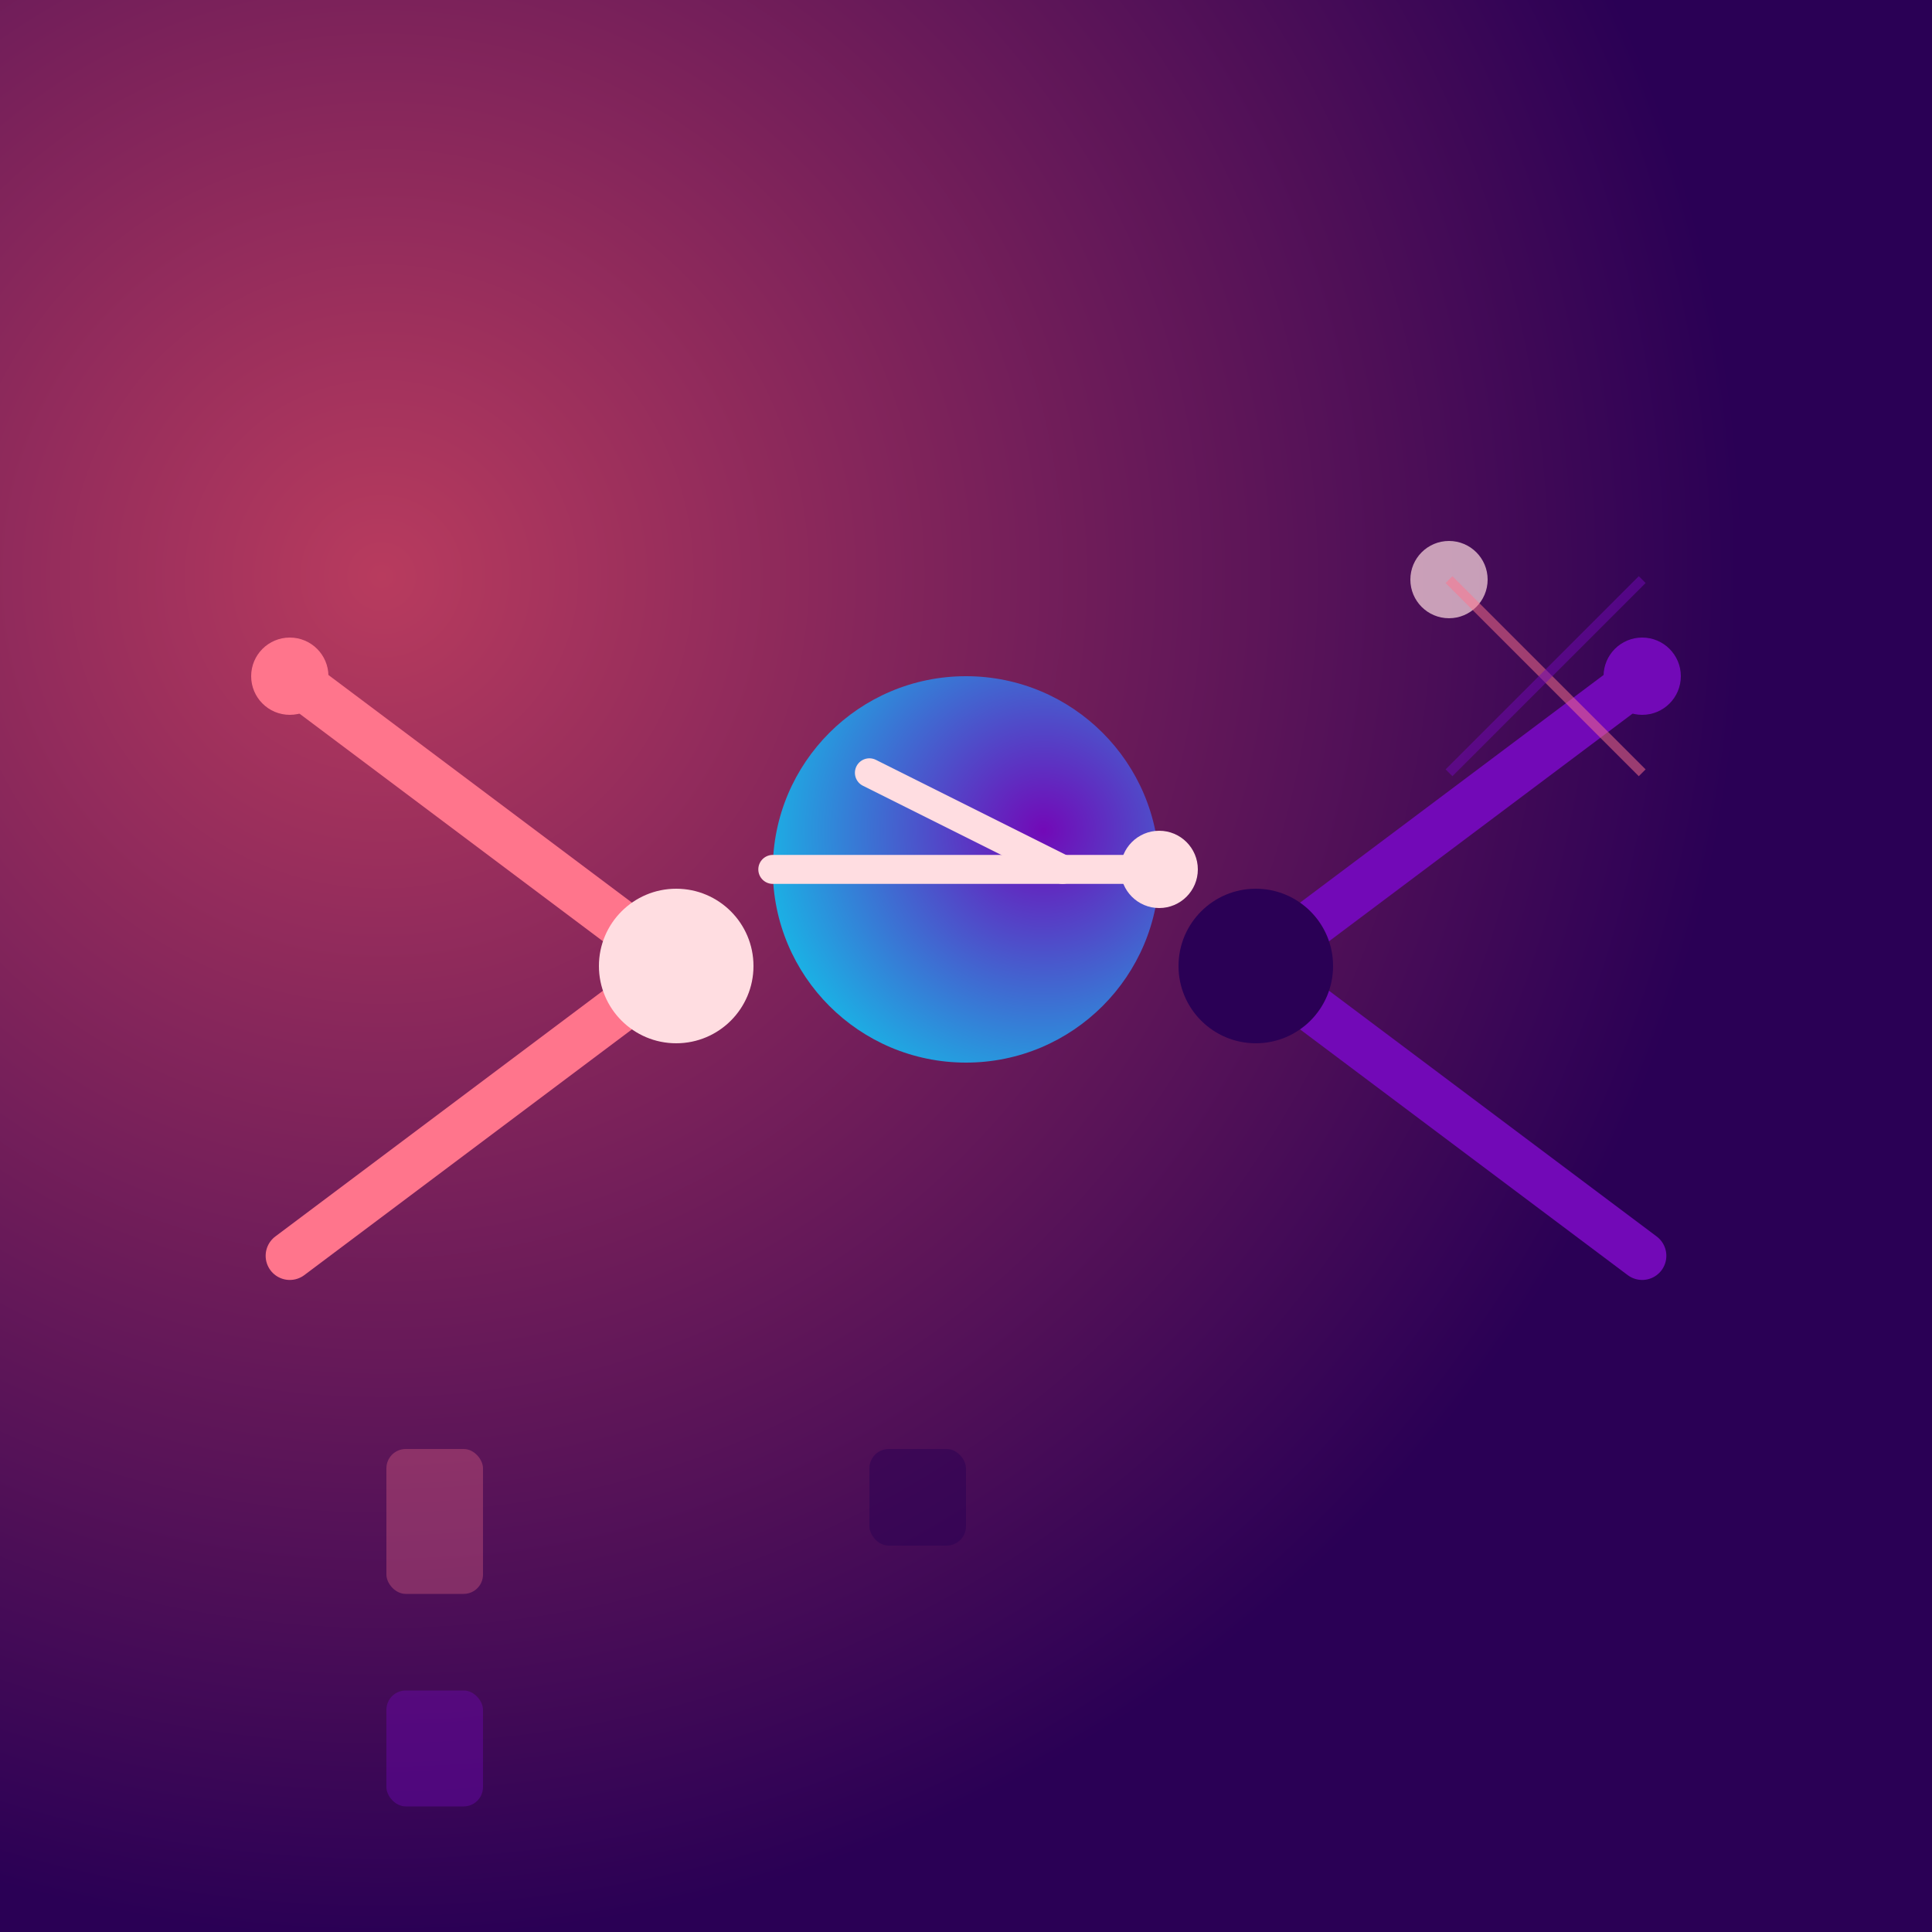
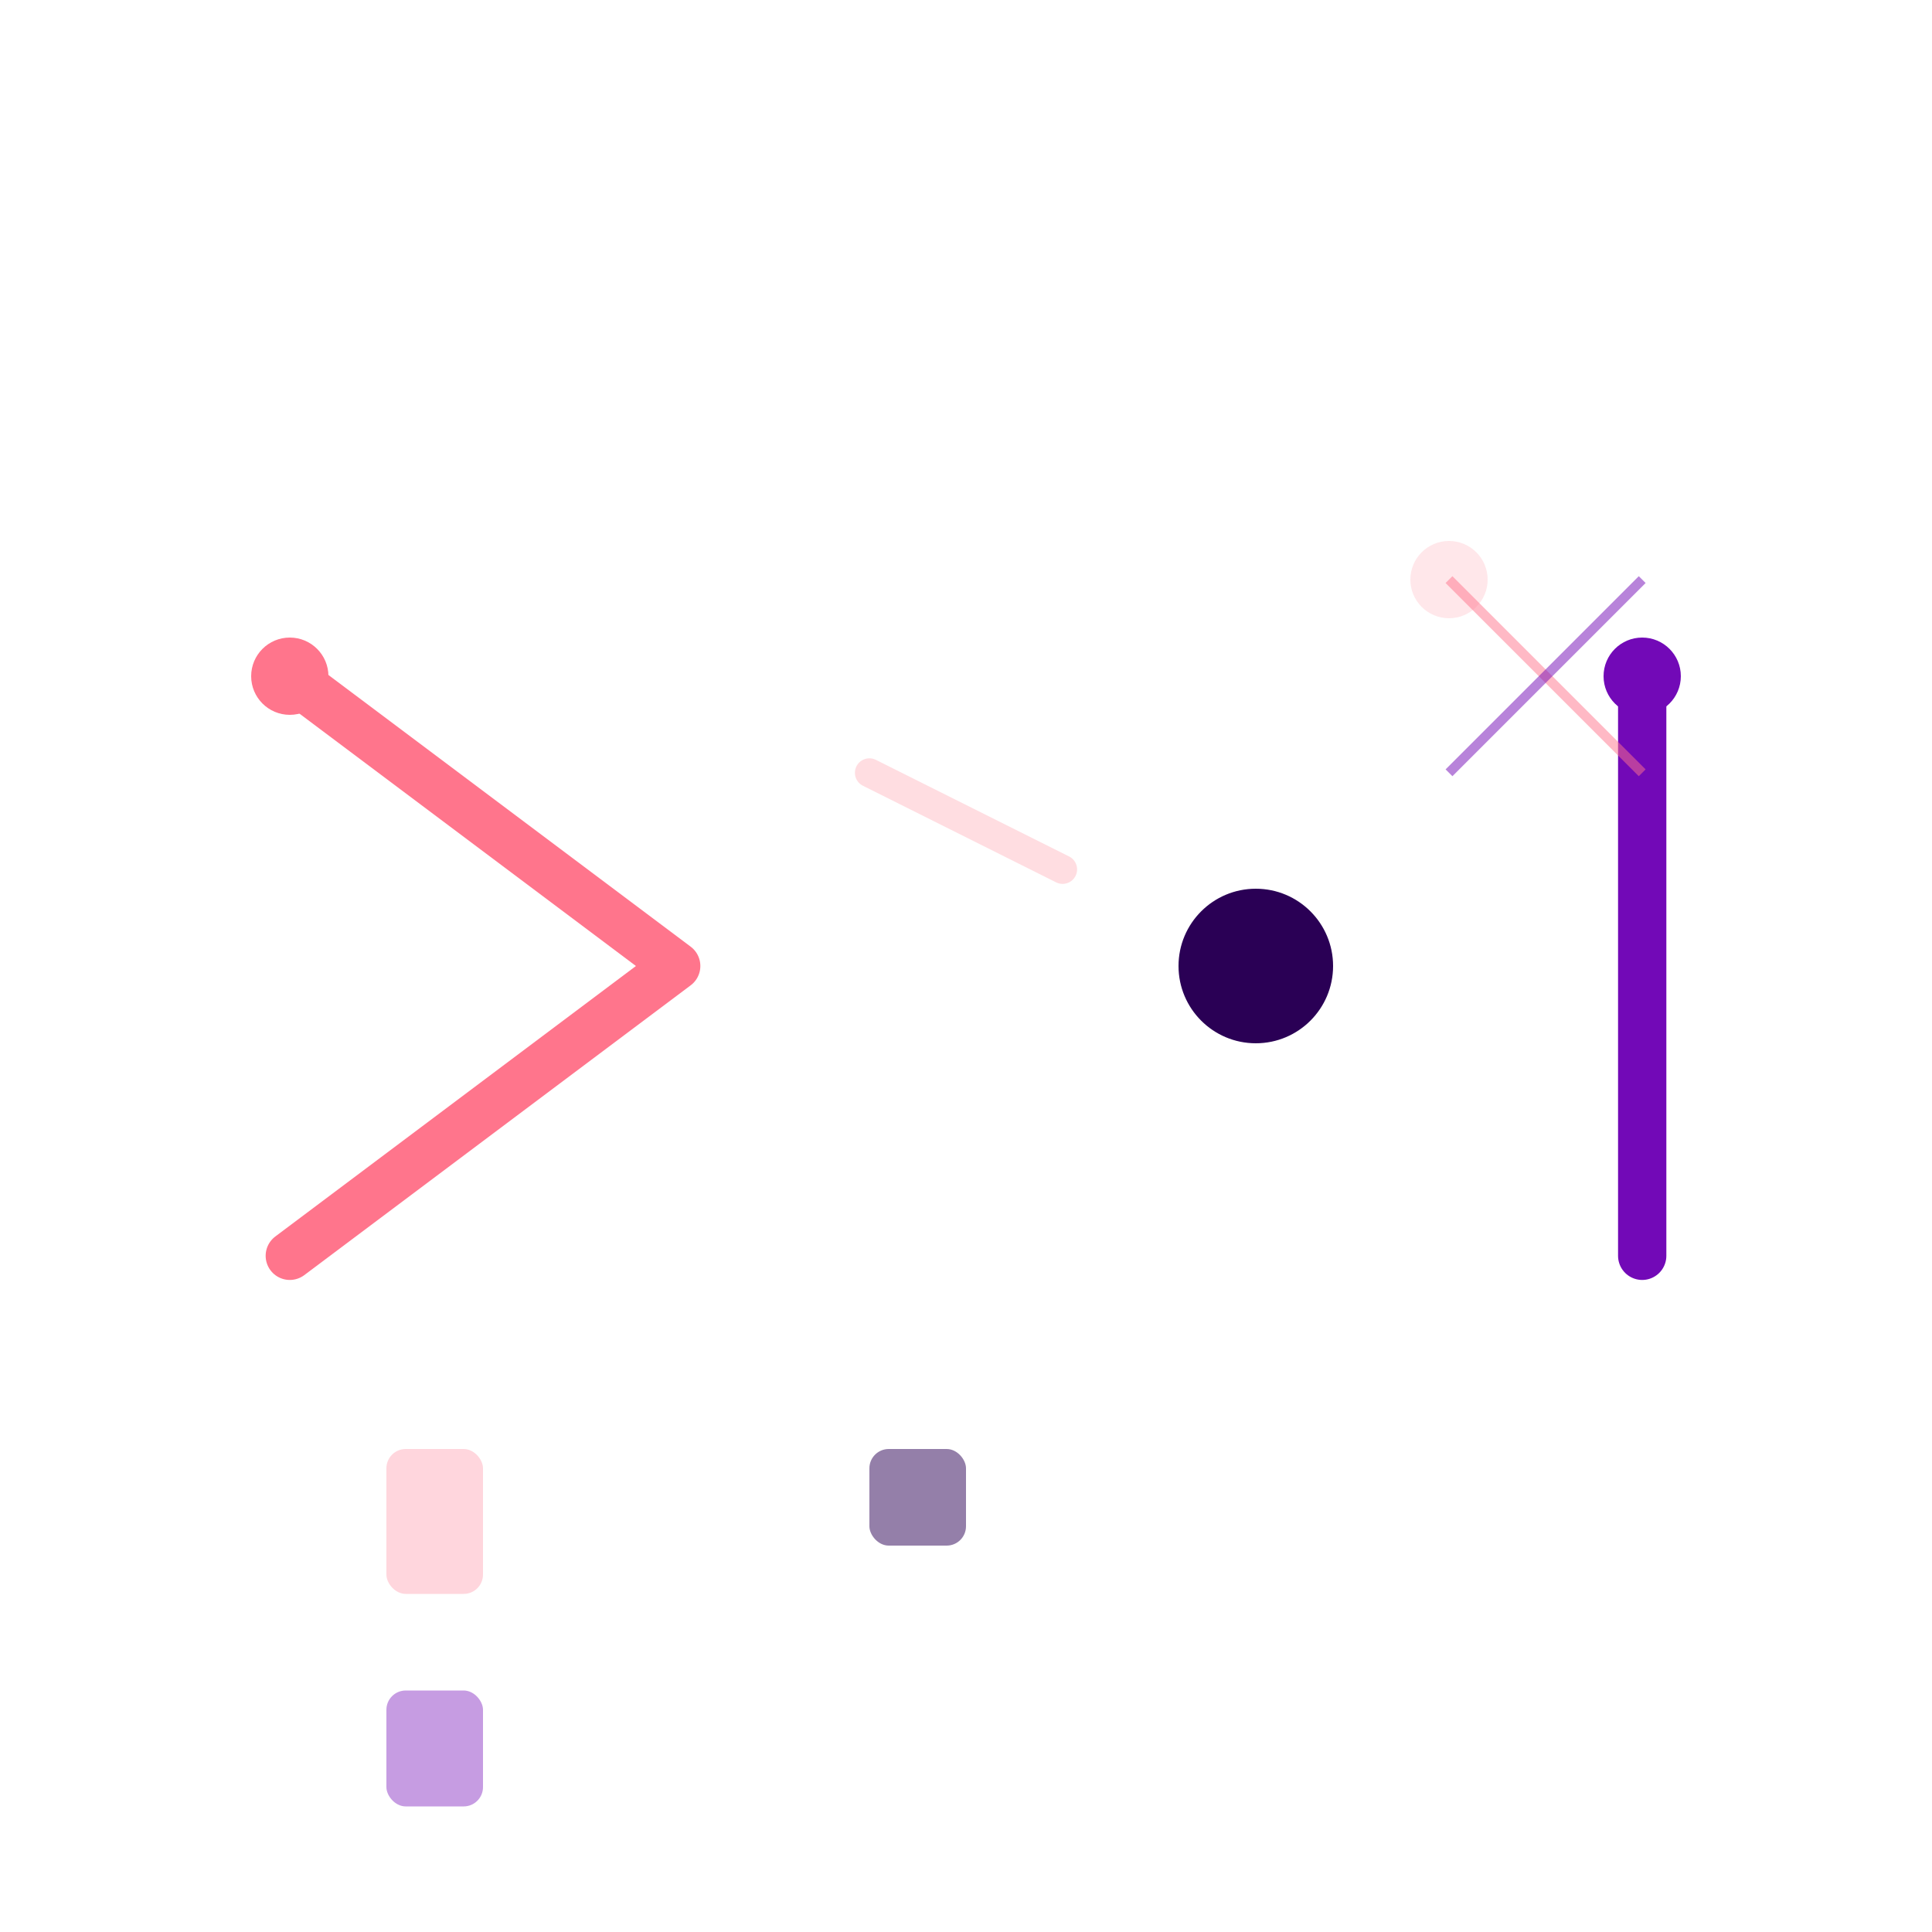
<svg xmlns="http://www.w3.org/2000/svg" viewBox="0 0 200 200" class="bg-black" style="background: linear-gradient(to bottom right, #1a1a1a, #1a1a1a);">
  <defs>
    <radialGradient id="grad1" cx="20%" cy="30%" r="70%" fx="20%" fy="30%">
      <stop offset="0%" stop-color="#b83b5e" />
      <stop offset="100%" stop-color="#2a0055" />
    </radialGradient>
    <radialGradient id="grad2" cx="70%" cy="40%" r="80%" fx="70%" fy="40%">
      <stop offset="0%" stop-color="#7209b7" />
      <stop offset="100%" stop-color="#12c2e9" />
    </radialGradient>
    <filter id="glow" x="-50%" y="-50%" width="200%" height="200%">
      <feDropShadow dx="0" dy="0" stdDeviation="6" flood-color="#ff758c" flood-opacity=".5" />
    </filter>
  </defs>
-   <rect width="100%" height="100%" fill="url(#grad1)" />
-   <circle cx="100" cy="90" r="20" fill="url(#grad2)" filter="url(#glow)" class="drop-shadow" />
-   <path d="M80 90 L120 90" stroke="#ffdde1" stroke-width="3" stroke-linecap="round" />
  <path d="M90 80 L110 90" stroke="#ffdde1" stroke-width="3" stroke-linecap="round" />
-   <circle cx="120" cy="90" r="4" fill="#ffdde1" />
  <path d="M30 130 L70 100 L30 70" fill="none" stroke="#ff758c" stroke-width="5" stroke-linejoin="round" stroke-linecap="round" />
  <circle cx="30" cy="70" r="4" fill="#ff758c" />
-   <circle cx="70" cy="100" r="8" fill="#ffdde1" />
-   <path d="M170 130 L130 100 L170 70" fill="none" stroke="#7209b7" stroke-width="5" stroke-linejoin="round" stroke-linecap="round" />
+   <path d="M170 130 L170 70" fill="none" stroke="#7209b7" stroke-width="5" stroke-linejoin="round" stroke-linecap="round" />
  <circle cx="170" cy="70" r="4" fill="#7209b7" />
  <circle cx="130" cy="100" r="8" fill="#2a0055" />
  <g transform="translate(40, 150)">
    <rect width="10" height="15" rx="2" fill="#ff758c" opacity="0.3" />
    <rect x="50" width="10" height="10" rx="2" fill="#2a0055" opacity="0.5" />
    <rect y="25" width="10" height="12" rx="2" fill="#7209b7" opacity="0.4" />
  </g>
  <g transform="translate(150, 60)">
    <circle r="4" fill="#ffdde1" opacity="0.7" />
    <line x1="0" y1="0" x2="20" y2="20" stroke="#ff758c" stroke-width="1" stroke-opacity="0.5" />
    <line x1="20" y1="0" x2="0" y2="20" stroke="#7209b7" stroke-width="1" stroke-opacity="0.5" />
  </g>
</svg>